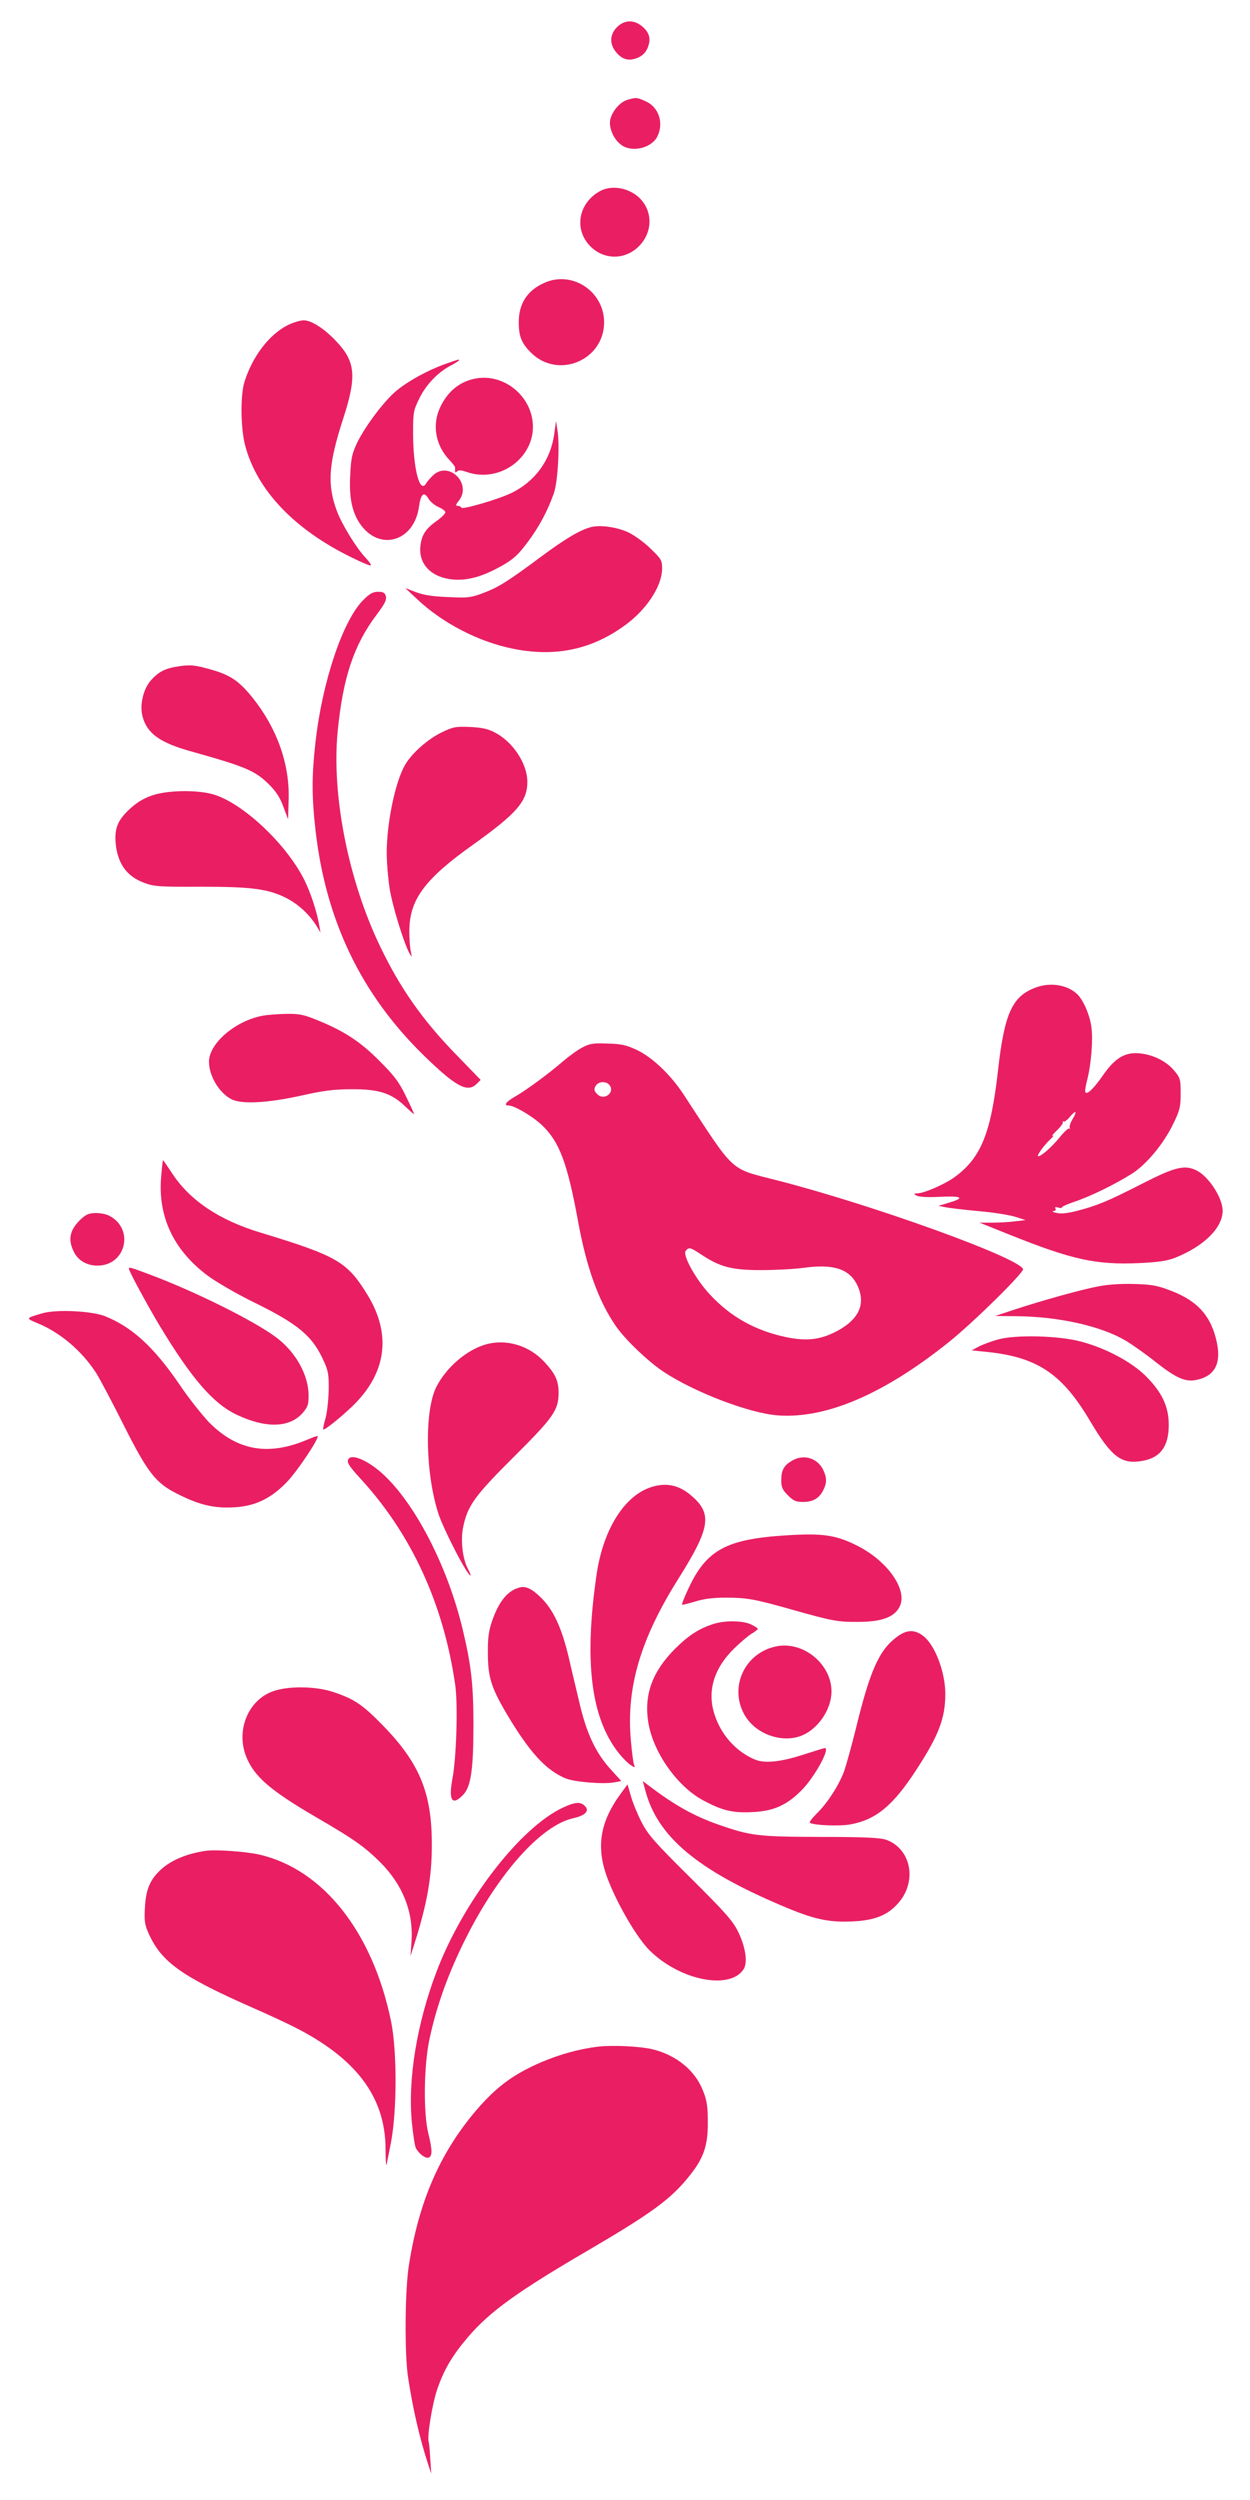
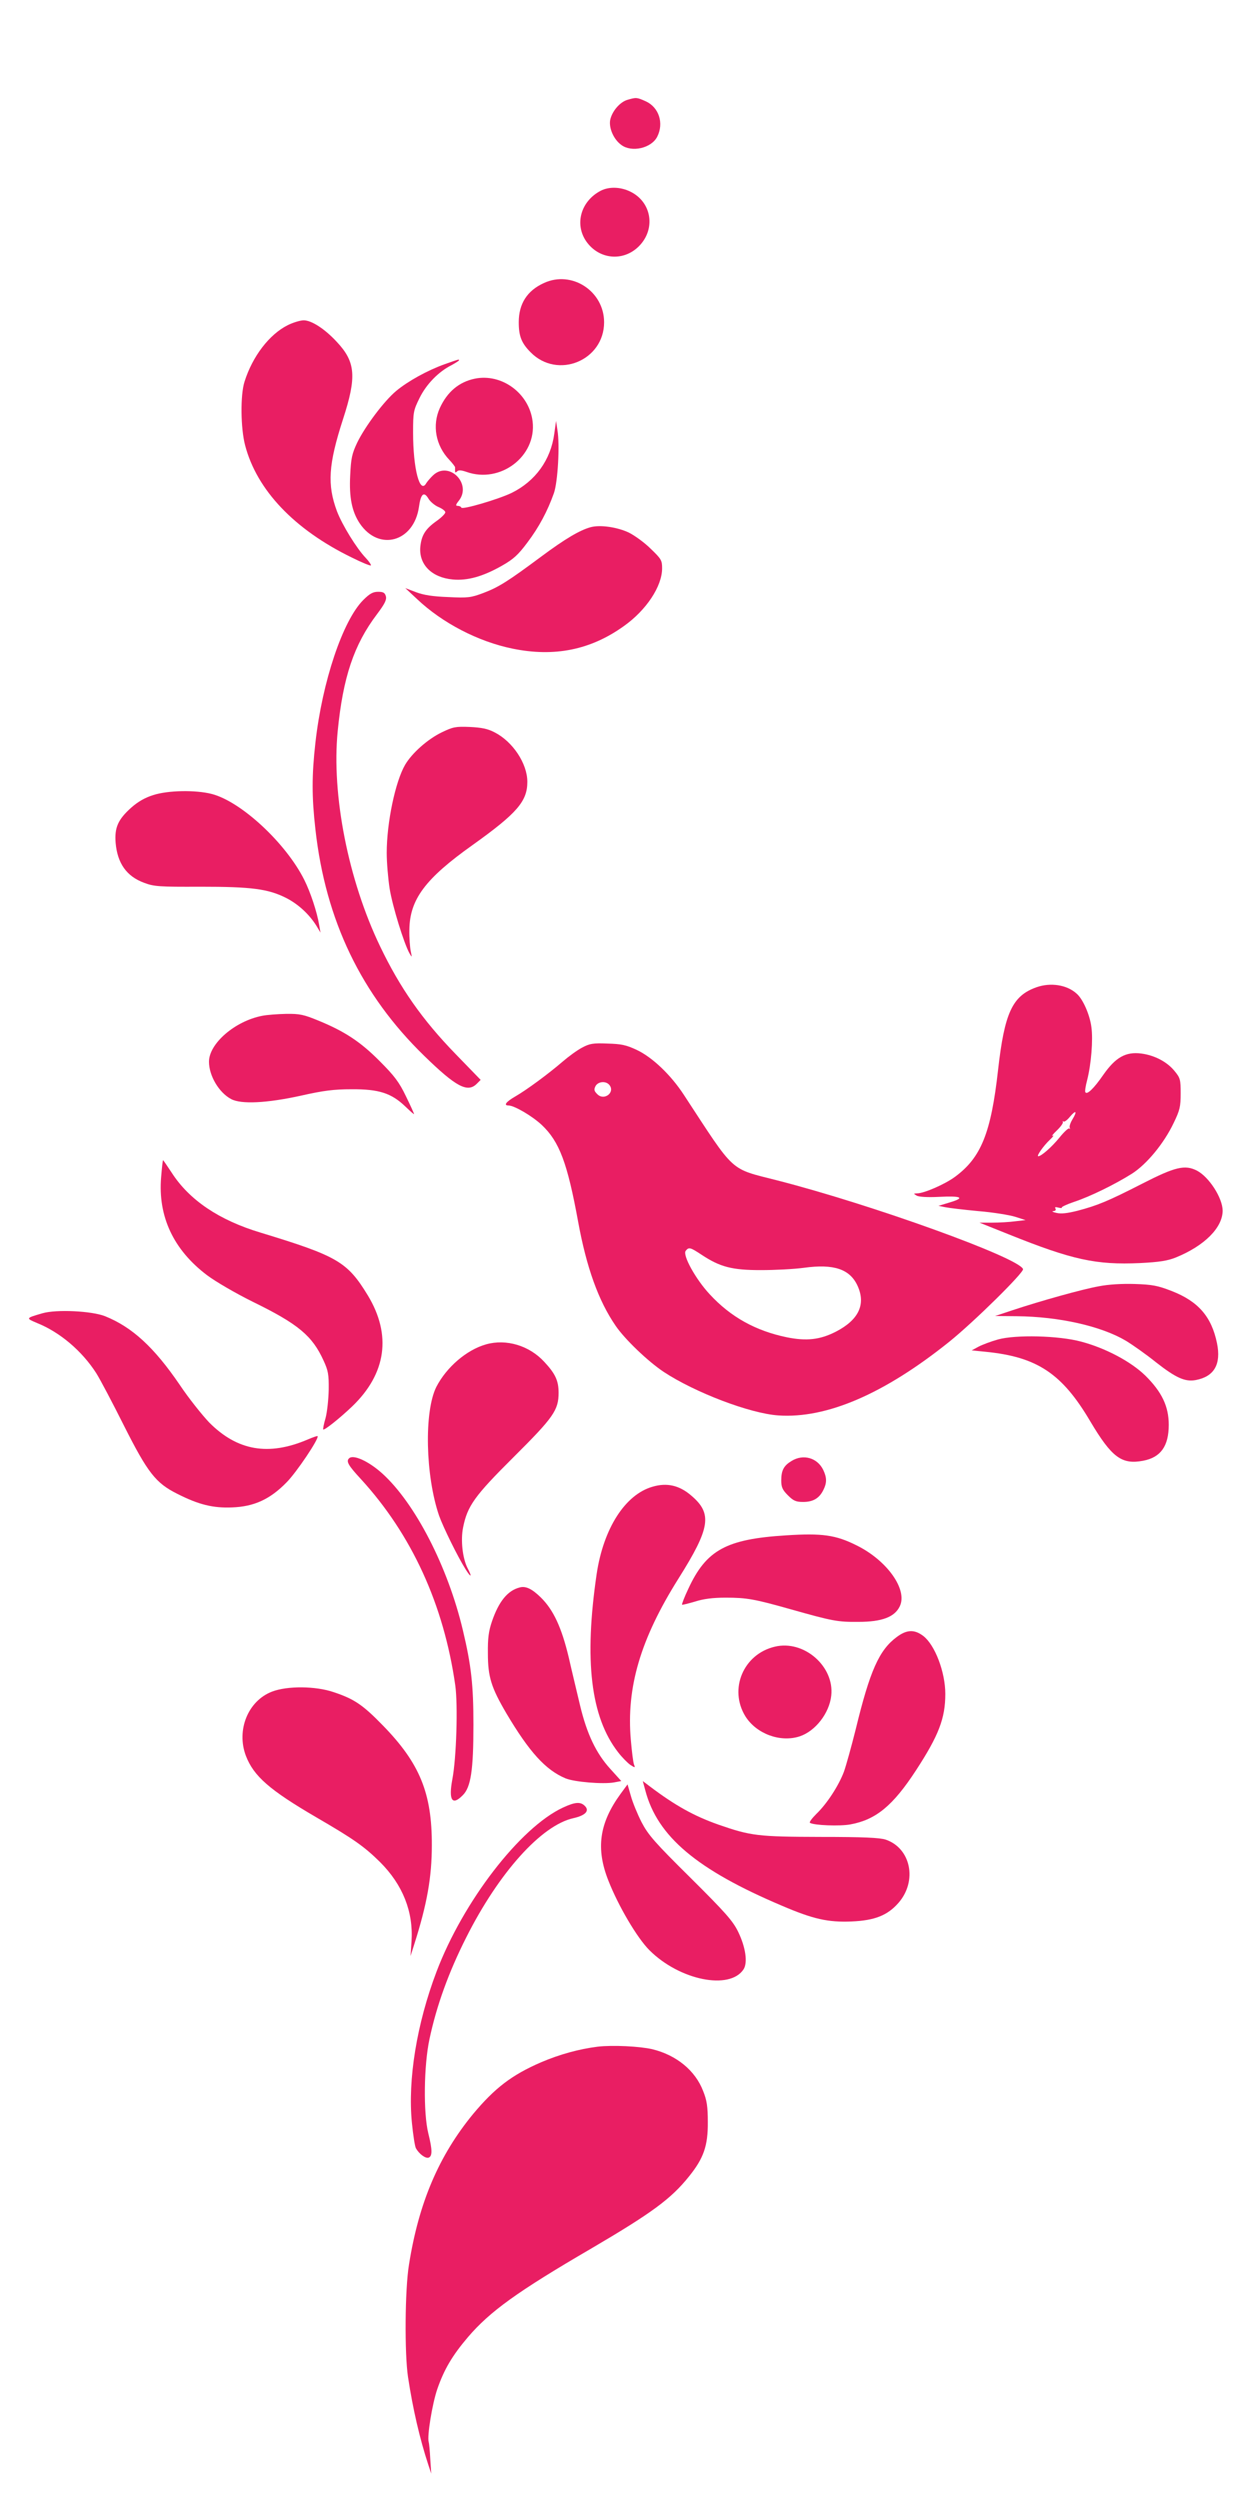
<svg xmlns="http://www.w3.org/2000/svg" version="1.0" width="640pt" height="1280pt" viewBox="0 0 640 1280" preserveAspectRatio="xMidYMid meet">
  <g transform="translate(0,1280) scale(0.1,-0.1)" fill="#e91e63" stroke="none">
-     <path d="M3159 12661 c-38 -38 -39 -87 -4 -129 32 -38 65 -46 110 -28 25 11 40 26 51 51 18 45 10 78 -28 110 -42 35 -91 34 -129 -4z" />
    <path d="M3213 12289 c-39 -11 -80 -59 -89 -104 -7 -41 18 -99 57 -127 53 -40 154 -17 184 42 35 69 9 150 -58 181 -47 21 -49 21 -94 8z" />
    <path d="M3075 11823 c-101 -53 -134 -170 -74 -258 65 -94 190 -106 270 -26 88 88 66 227 -44 280 -51 25 -110 26 -152 4z" />
    <path d="M2785 11351 c-86 -39 -129 -106 -129 -201 0 -71 14 -107 61 -154 138 -140 376 -42 376 154 0 159 -165 267 -308 201z" />
    <path d="M1473 11135 c-94 -47 -180 -159 -221 -289 -22 -68 -20 -239 3 -326 60 -230 253 -432 547 -575 50 -25 94 -43 97 -40 2 3 -9 20 -26 38 -47 49 -121 169 -148 240 -50 135 -44 238 31 470 71 218 65 294 -32 397 -61 66 -129 110 -169 110 -17 0 -54 -11 -82 -25z" />
    <path d="M2276 10935 c-89 -32 -188 -87 -248 -137 -62 -52 -158 -180 -199 -264 -27 -57 -32 -81 -36 -168 -6 -113 9 -186 49 -246 98 -145 277 -95 303 84 9 67 25 82 48 44 9 -16 33 -36 52 -44 19 -8 35 -20 35 -27 0 -7 -20 -27 -44 -44 -58 -41 -78 -73 -84 -133 -8 -90 58 -157 166 -167 75 -7 154 15 251 70 60 34 84 56 131 119 59 78 103 160 136 253 20 57 31 248 18 323 l-7 47 -9 -65 c-18 -135 -97 -244 -219 -304 -69 -33 -253 -87 -257 -75 -2 5 -10 9 -19 9 -11 0 -10 6 6 26 69 87 -50 206 -131 131 -14 -13 -29 -31 -35 -40 -33 -61 -68 72 -68 258 0 105 2 114 33 177 35 71 97 135 165 169 20 11 37 22 37 24 0 6 5 8 -74 -20z" />
    <path d="M2430 10861 c-80 -17 -140 -67 -178 -150 -40 -88 -22 -192 49 -266 15 -16 28 -33 29 -37 0 -5 0 -13 0 -20 0 -8 3 -9 11 -1 7 7 21 6 47 -3 174 -62 360 80 339 258 -17 144 -158 248 -297 219z" />
    <path d="M3025 10101 c-56 -15 -132 -60 -253 -150 -171 -127 -218 -157 -297 -187 -64 -24 -79 -26 -180 -21 -79 3 -125 10 -165 25 l-55 21 60 -56 c130 -123 313 -218 489 -254 214 -44 400 -7 571 116 114 81 195 203 195 295 0 41 -4 48 -58 100 -31 31 -82 68 -112 83 -59 28 -146 41 -195 28z" />
    <path d="M1860 9728 c-105 -105 -210 -418 -245 -730 -19 -168 -19 -278 0 -445 52 -466 235 -846 557 -1159 163 -159 222 -190 269 -143 l20 20 -128 132 c-171 176 -285 339 -387 552 -163 339 -249 776 -217 1101 27 276 83 443 201 599 39 52 50 73 46 91 -5 19 -13 24 -40 24 -26 0 -43 -9 -76 -42z" />
-     <path d="M912 9388 c-67 -10 -101 -28 -140 -72 -39 -45 -58 -127 -42 -185 23 -87 90 -135 255 -180 274 -77 322 -97 395 -170 34 -34 55 -67 71 -112 l24 -64 3 104 c5 180 -60 363 -185 519 -67 83 -111 114 -203 141 -88 26 -116 29 -178 19z" />
    <path d="M2263 9051 c-73 -35 -154 -107 -189 -167 -50 -86 -94 -296 -94 -451 0 -49 7 -131 15 -183 15 -92 73 -279 101 -330 14 -24 14 -24 7 10 -4 19 -8 69 -7 110 2 155 81 261 323 433 228 163 281 224 281 324 0 94 -75 206 -167 253 -36 19 -67 25 -128 28 -72 3 -86 0 -142 -27z" />
    <path d="M784 8729 c-42 -13 -78 -34 -112 -64 -68 -61 -86 -102 -80 -180 9 -105 56 -172 146 -205 50 -19 77 -21 288 -20 263 0 347 -11 440 -58 62 -32 117 -83 154 -142 l21 -35 -7 40 c-11 66 -44 166 -76 230 -94 188 -323 401 -474 440 -82 21 -224 19 -300 -6z" />
    <path d="M5306 7745 c-123 -44 -163 -131 -196 -424 -36 -322 -87 -448 -220 -546 -51 -38 -159 -85 -194 -85 -20 -1 -20 -1 -2 -12 12 -6 54 -9 112 -6 116 6 138 -4 58 -28 l-59 -18 35 -7 c19 -4 96 -13 170 -20 74 -6 159 -20 188 -29 l53 -17 -53 -6 c-29 -4 -82 -7 -118 -7 l-65 0 150 -60 c326 -131 447 -157 671 -147 101 5 143 12 185 29 147 60 239 153 239 240 -1 65 -69 171 -131 204 -62 32 -112 20 -280 -66 -178 -91 -230 -112 -332 -139 -52 -13 -84 -17 -108 -11 -19 4 -26 8 -16 9 11 1 15 6 11 13 -5 8 0 9 15 5 13 -3 20 -3 17 0 -3 3 26 17 65 30 81 27 206 88 295 144 75 48 163 154 213 259 32 66 36 84 36 152 0 70 -2 79 -31 114 -38 47 -102 81 -171 90 -79 10 -131 -19 -194 -109 -49 -71 -84 -104 -92 -89 -3 4 1 31 9 61 21 82 31 207 22 272 -8 63 -43 143 -75 171 -50 46 -134 59 -207 33z m185 -676 c-11 -18 -17 -37 -14 -43 3 -6 3 -8 -2 -4 -4 4 -27 -17 -51 -47 -40 -49 -93 -95 -108 -95 -11 0 27 54 59 84 16 15 23 25 15 21 -8 -4 1 8 20 26 19 18 34 38 32 44 -2 5 -1 7 3 3 4 -4 19 7 32 23 32 38 40 31 14 -12z" />
    <path d="M1342 7599 c-139 -27 -272 -142 -272 -235 0 -72 51 -158 113 -191 51 -28 184 -21 357 17 115 26 169 33 260 33 140 1 204 -20 275 -88 25 -24 45 -42 45 -39 0 3 -19 45 -42 92 -34 71 -59 104 -133 178 -98 99 -179 153 -316 209 -73 30 -94 35 -164 34 -44 -1 -99 -5 -123 -10z" />
    <path d="M2980 7436 c-25 -13 -70 -46 -100 -72 -72 -62 -183 -144 -242 -178 -47 -27 -61 -46 -35 -46 30 0 122 -54 171 -100 90 -85 131 -194 186 -495 43 -235 104 -405 192 -533 47 -69 165 -182 246 -236 159 -105 441 -213 587 -223 247 -17 542 110 875 377 128 103 383 355 378 372 -19 58 -773 330 -1257 454 -249 64 -213 31 -480 439 -66 101 -160 191 -240 229 -55 26 -80 31 -151 33 -74 3 -91 0 -130 -21z m140 -191 c31 -38 -27 -83 -62 -47 -16 16 -18 23 -9 41 13 24 53 28 71 6z m473 -870 c94 -62 155 -78 302 -78 72 0 171 5 222 12 153 21 235 -7 274 -93 43 -95 5 -174 -111 -234 -82 -42 -151 -49 -251 -29 -160 33 -288 104 -395 220 -72 77 -141 202 -123 223 16 20 23 18 82 -21z" />
    <path d="M825 6773 c-17 -201 63 -372 235 -502 44 -33 147 -93 234 -136 233 -114 305 -174 363 -302 23 -50 27 -70 26 -148 -1 -49 -8 -115 -16 -145 -9 -30 -14 -57 -12 -59 6 -5 84 57 148 118 175 168 203 366 80 569 -105 172 -155 201 -549 321 -213 64 -365 167 -455 307 -23 35 -43 64 -44 64 -2 0 -6 -39 -10 -87z" />
-     <path d="M450 6583 c-23 -9 -60 -45 -76 -75 -19 -36 -18 -72 3 -115 21 -46 67 -73 122 -73 146 0 190 188 61 255 -29 15 -81 19 -110 8z" />
-     <path d="M660 6304 c0 -12 93 -184 157 -291 163 -270 274 -399 394 -456 149 -71 271 -68 338 8 27 31 31 44 31 90 0 104 -65 222 -165 297 -113 85 -415 235 -647 322 -102 38 -108 40 -108 30z" />
+     <path d="M660 6304 z" />
    <path d="M5625 6214 c-84 -15 -295 -74 -443 -123 l-87 -29 110 -1 c218 -2 434 -51 560 -126 33 -20 103 -69 155 -111 101 -79 148 -100 202 -90 95 18 131 81 109 189 -28 136 -96 214 -232 267 -72 28 -99 33 -189 36 -66 2 -135 -2 -185 -12z" />
    <path d="M217 6076 c-86 -25 -86 -25 -27 -50 117 -47 230 -143 303 -257 19 -30 83 -151 142 -269 121 -240 162 -293 272 -348 110 -56 184 -74 281 -70 112 4 194 41 279 128 51 51 169 227 159 237 -2 2 -24 -6 -50 -17 -201 -86 -361 -58 -505 87 -36 38 -105 124 -151 193 -131 192 -243 295 -382 351 -68 27 -249 36 -321 15z" />
    <path d="M5110 5942 c-36 -10 -81 -27 -100 -37 l-35 -19 70 -7 c264 -26 392 -110 537 -356 110 -185 161 -223 271 -202 90 17 131 75 131 184 0 94 -35 168 -120 252 -74 72 -204 141 -329 174 -115 31 -335 36 -425 11z" />
    <path d="M2489 5917 c-100 -28 -203 -117 -255 -218 -63 -126 -56 -454 14 -659 21 -59 95 -210 136 -275 28 -45 35 -41 10 6 -26 51 -36 144 -23 208 22 111 59 162 259 361 204 203 230 240 230 329 0 61 -16 97 -73 158 -77 84 -195 119 -298 90z" />
    <path d="M1787 5333 c-16 -15 -3 -37 60 -105 261 -285 425 -643 484 -1057 14 -101 6 -371 -15 -481 -20 -107 -1 -137 53 -82 42 41 55 129 55 362 0 201 -11 303 -54 483 -77 326 -245 651 -413 803 -70 63 -149 99 -170 77z" />
    <path d="M4053 5320 c-40 -24 -53 -48 -53 -100 0 -34 6 -48 34 -76 28 -28 41 -34 78 -34 50 0 82 18 103 60 19 37 19 64 0 104 -30 62 -102 83 -162 46z" />
    <path d="M3341 5188 c-140 -40 -251 -213 -286 -446 -65 -443 -31 -733 110 -914 20 -26 48 -54 62 -64 25 -16 26 -16 19 2 -4 10 -11 66 -16 124 -24 270 49 518 244 828 163 259 174 332 66 424 -61 53 -125 68 -199 46z" />
    <path d="M4025 4939 c-307 -19 -409 -75 -501 -274 -20 -42 -34 -79 -32 -81 2 -2 32 6 67 16 43 14 92 20 156 20 108 0 148 -7 335 -60 213 -60 239 -65 345 -64 121 0 186 25 212 80 41 85 -65 235 -222 312 -106 53 -176 63 -360 51z" />
    <path d="M2660 4672 c-61 -16 -106 -71 -141 -173 -17 -50 -22 -86 -21 -164 0 -121 17 -175 95 -308 117 -197 200 -289 302 -332 45 -19 193 -31 249 -21 l37 7 -56 62 c-73 80 -120 179 -155 325 -15 64 -42 175 -58 246 -37 155 -79 244 -143 307 -46 45 -78 60 -109 51z" />
-     <path d="M3655 4486 c-76 -24 -130 -59 -201 -130 -114 -115 -157 -233 -135 -373 24 -155 151 -335 289 -405 93 -49 146 -61 244 -56 110 5 179 36 257 117 65 68 143 211 114 211 -3 0 -55 -16 -114 -35 -115 -37 -196 -45 -246 -23 -96 41 -172 127 -205 231 -38 119 -3 235 101 337 33 32 73 66 90 76 17 10 31 21 31 24 0 4 -16 14 -35 23 -42 20 -132 21 -190 3z" />
    <path d="M4592 4419 c-91 -67 -138 -173 -211 -474 -22 -88 -49 -185 -60 -216 -28 -74 -88 -165 -141 -216 -23 -23 -38 -43 -33 -46 21 -13 153 -18 207 -8 131 24 218 96 336 277 116 178 150 266 150 391 0 112 -53 251 -113 297 -45 34 -84 33 -135 -5z" />
    <path d="M3967 4369 c-161 -38 -236 -217 -151 -356 56 -90 179 -136 279 -103 80 27 151 118 161 208 17 150 -140 287 -289 251z" />
    <path d="M1393 4139 c-123 -47 -184 -197 -134 -329 40 -104 121 -175 361 -315 191 -111 245 -149 326 -229 116 -116 171 -254 161 -406 l-5 -75 19 60 c65 204 90 343 90 507 1 267 -62 420 -250 613 -103 106 -147 136 -252 171 -93 32 -238 33 -316 3z" />
    <path d="M3304 3633 c62 -236 264 -406 701 -591 159 -68 235 -85 355 -80 118 5 184 31 240 95 98 112 64 280 -65 324 -30 10 -114 14 -335 14 -320 1 -355 5 -522 63 -125 44 -223 99 -350 195 l-37 28 13 -48z" />
    <path d="M3177 3615 c-109 -150 -127 -280 -62 -444 51 -130 147 -293 210 -356 154 -154 411 -206 482 -98 22 34 11 113 -28 193 -27 55 -64 97 -243 275 -184 182 -217 220 -251 285 -21 41 -46 102 -55 135 l-17 59 -36 -49z" />
    <path d="M2882 3545 c-219 -102 -511 -481 -647 -840 -101 -266 -148 -553 -126 -774 6 -61 15 -119 20 -129 16 -30 50 -55 66 -49 19 8 19 39 -2 124 -26 105 -23 348 6 483 36 170 98 342 188 520 167 332 385 575 549 611 62 14 84 38 58 63 -22 22 -50 20 -112 -9z" />
-     <path d="M1055 3324 c-99 -14 -181 -49 -233 -98 -54 -50 -75 -100 -80 -192 -4 -72 -1 -89 21 -138 66 -143 167 -215 529 -375 76 -33 170 -77 210 -97 319 -160 469 -357 472 -621 0 -50 2 -90 4 -89 1 2 12 55 24 117 31 167 31 470 0 621 -94 456 -347 776 -672 852 -68 16 -223 27 -275 20z" />
    <path d="M3060 2321 c-95 -12 -194 -39 -290 -80 -150 -65 -237 -132 -348 -265 -175 -213 -278 -454 -328 -771 -21 -127 -23 -456 -5 -575 25 -165 60 -316 104 -450 l15 -45 -5 75 c-2 41 -6 81 -8 87 -9 29 18 195 44 271 35 101 77 172 157 266 112 131 251 232 632 454 310 182 408 254 500 369 75 93 97 157 96 278 0 80 -5 112 -24 159 -40 105 -137 184 -260 214 -64 15 -203 22 -280 13z" />
  </g>
</svg>